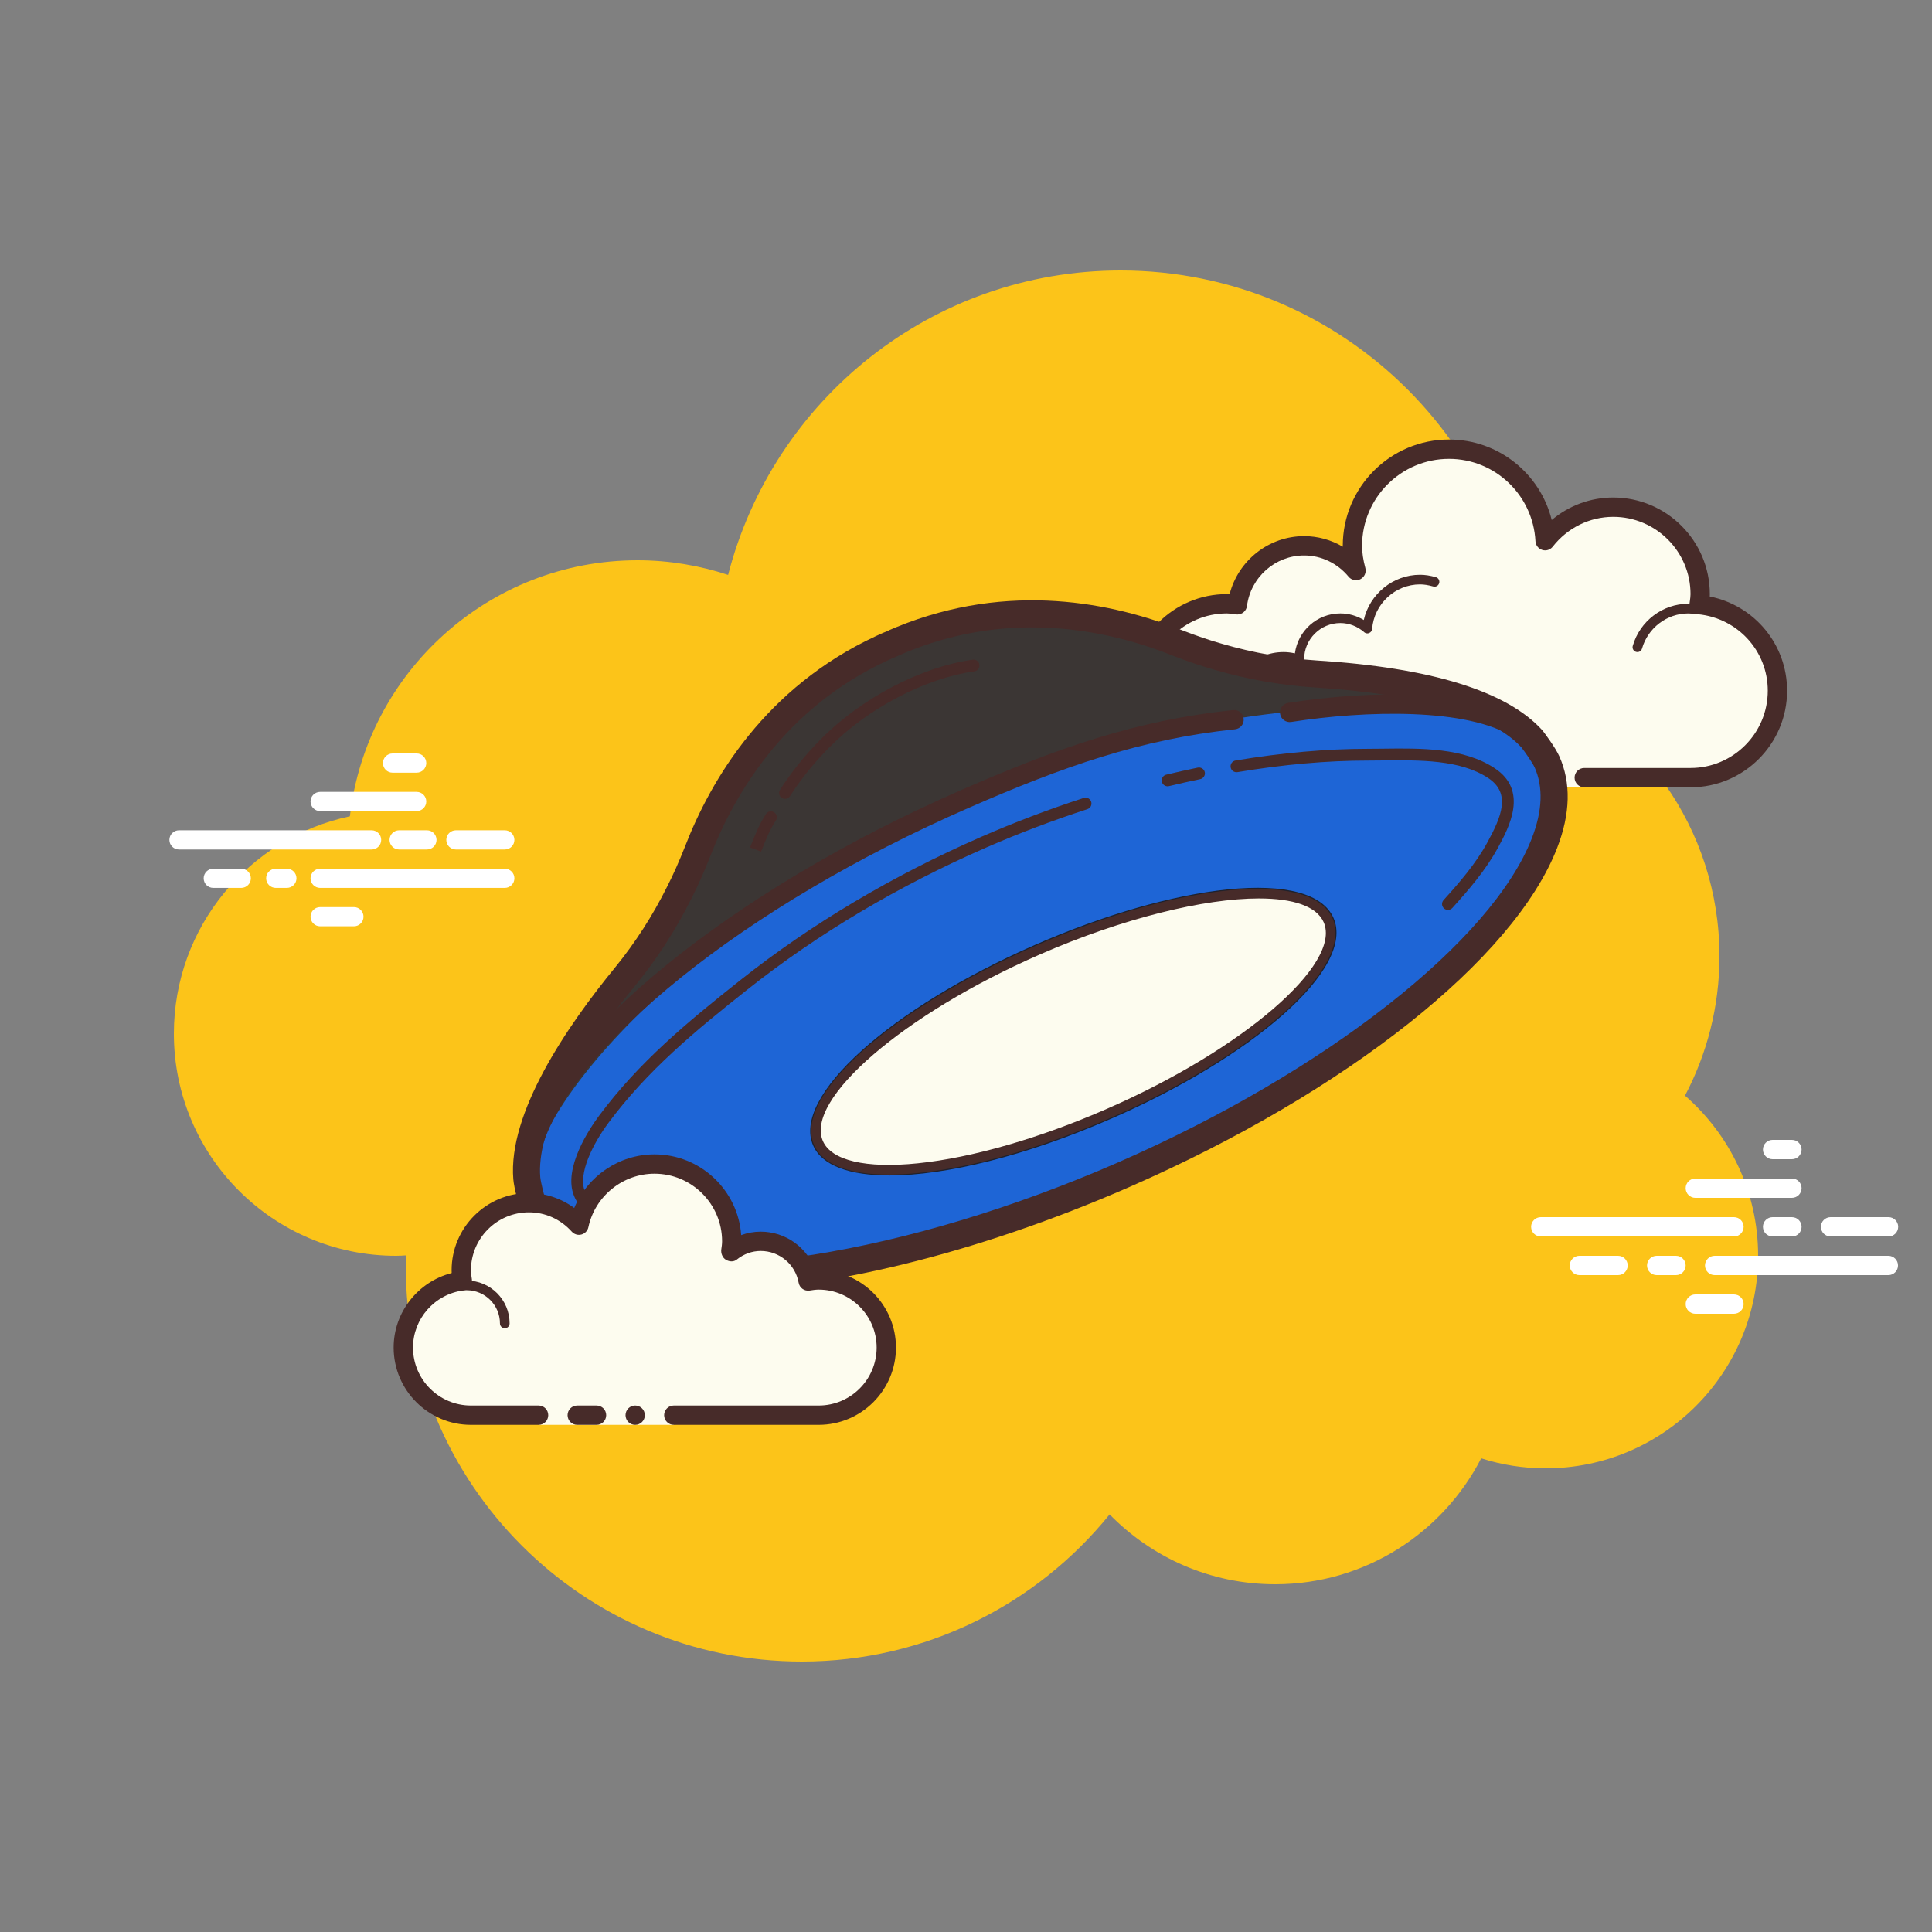
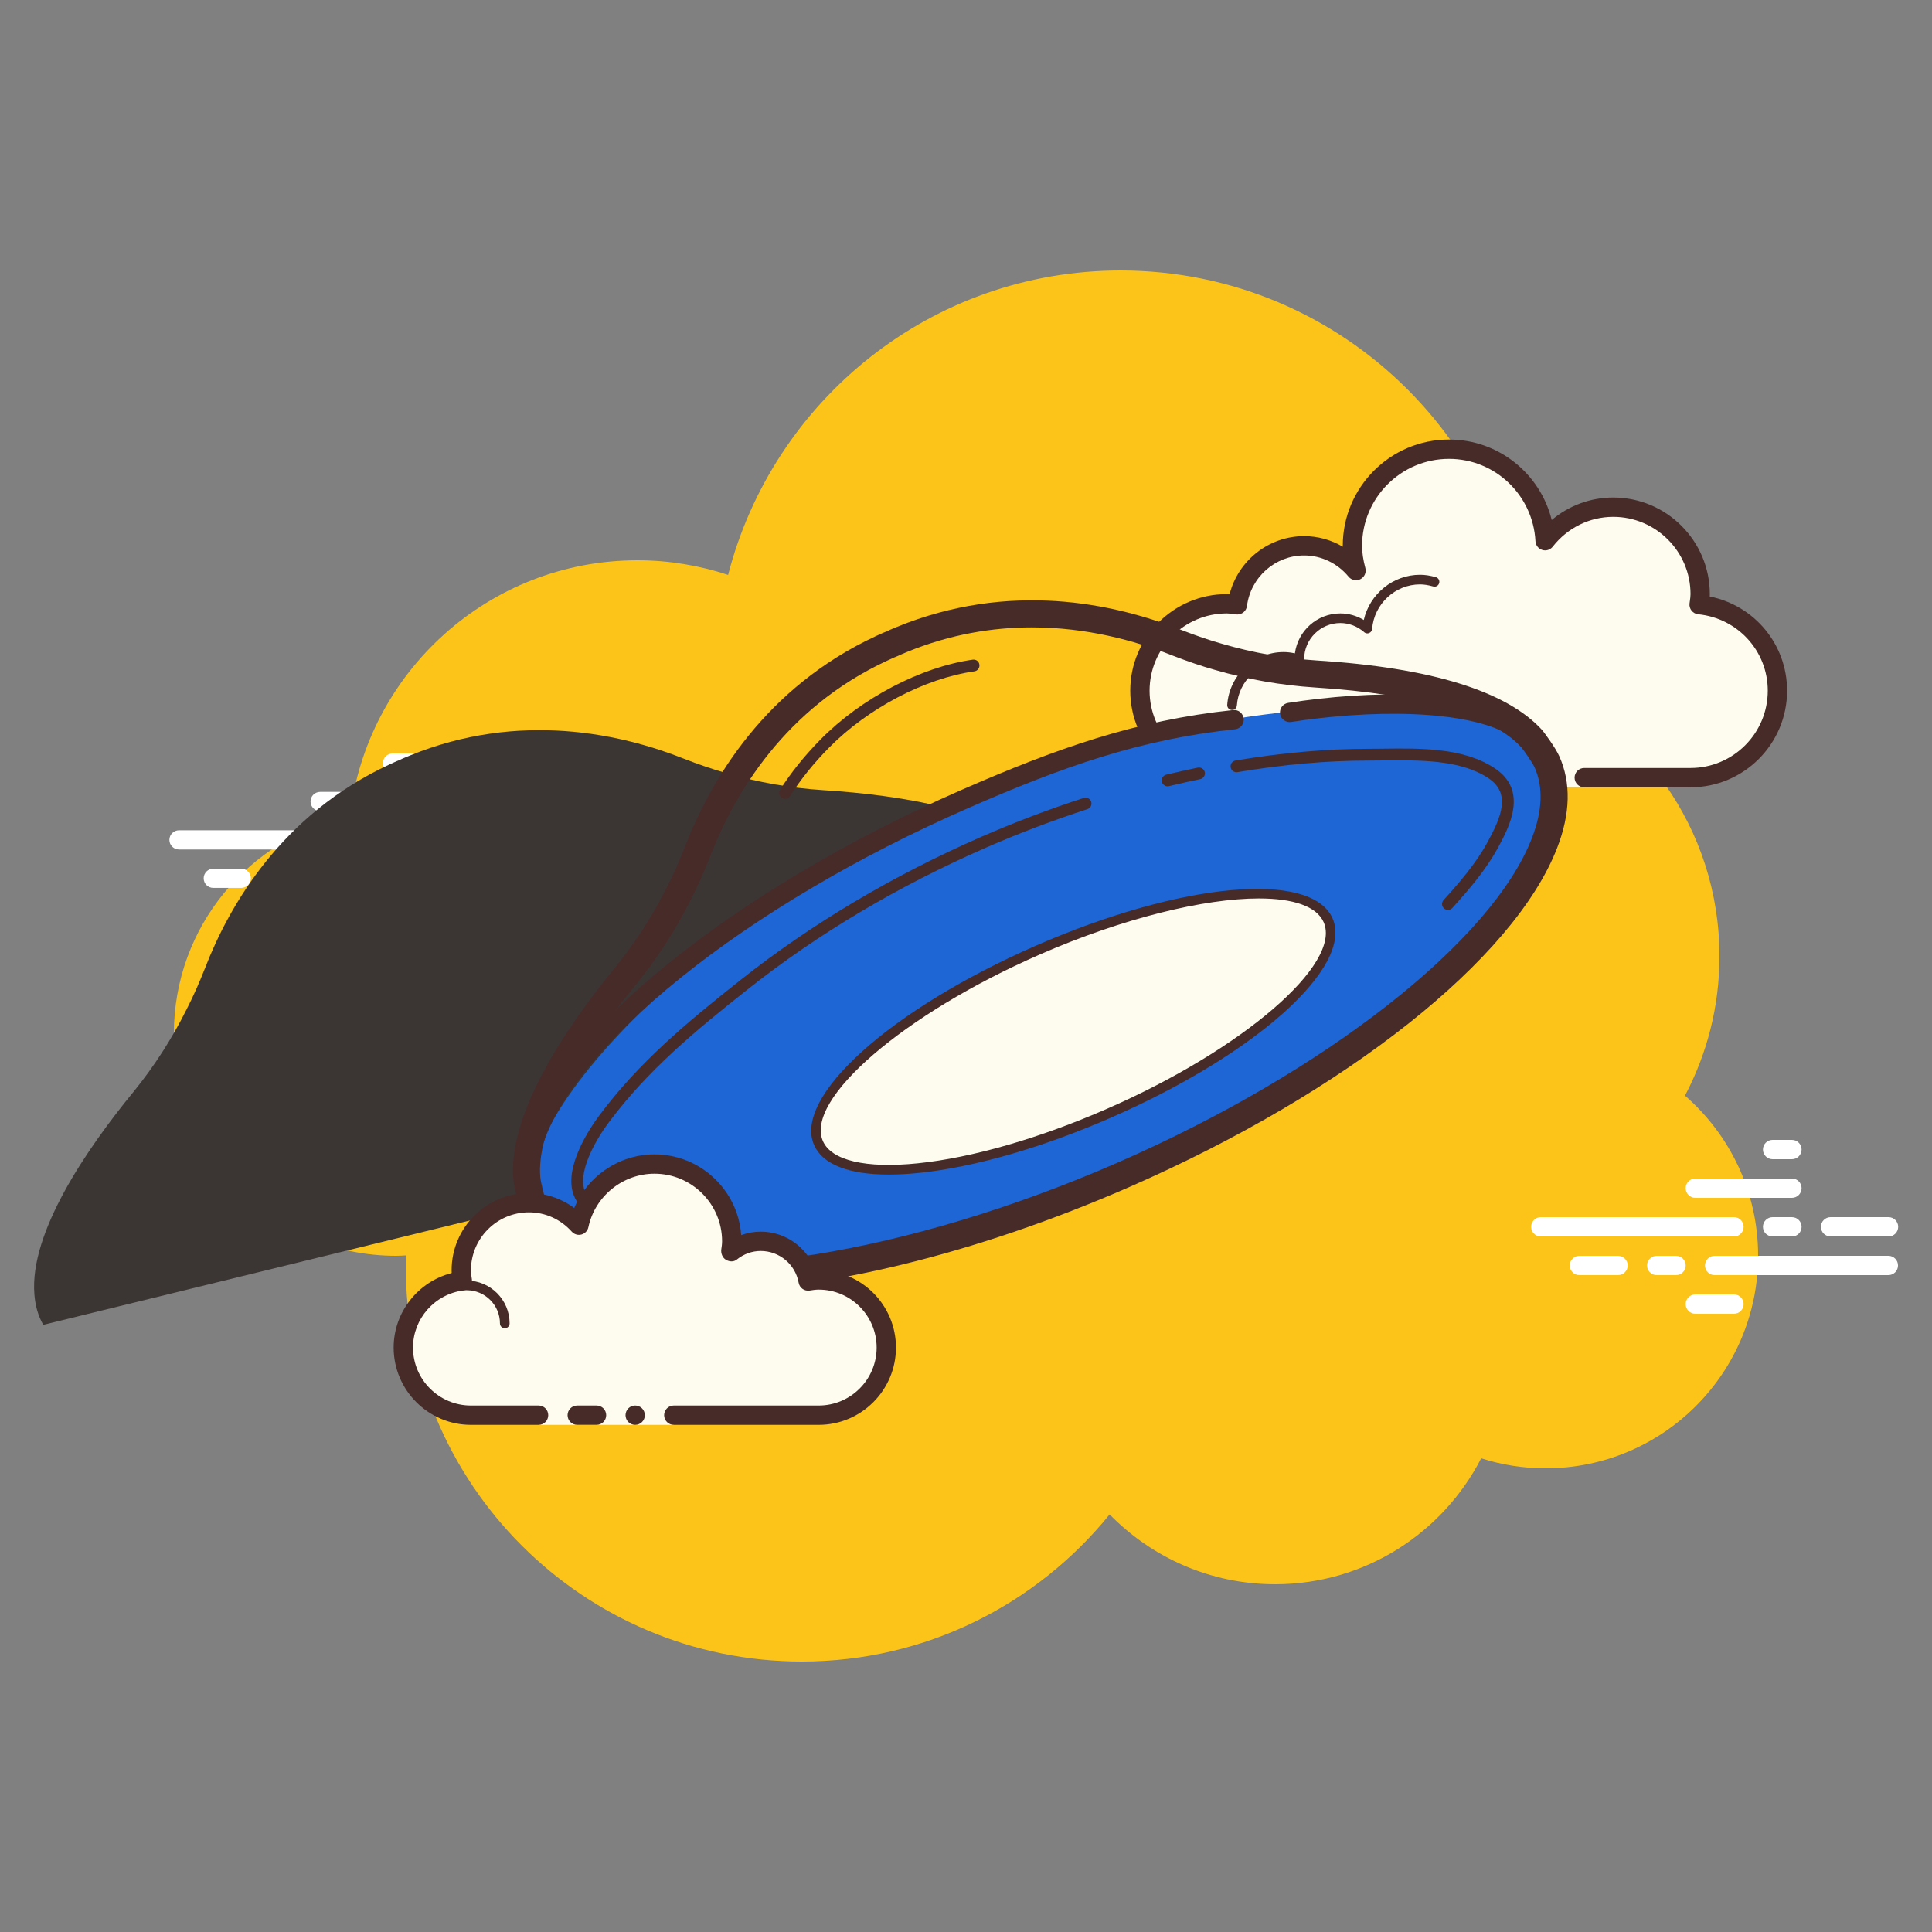
<svg xmlns="http://www.w3.org/2000/svg" viewBox="0,0,256,256" width="100px" height="100px" fill-rule="none">
  <rect x="0" y="0" width="256" height="256" fill="#808080" stroke="none" />
  <g fill="none" fill-rule="none" stroke="none" stroke-width="1" stroke-linecap="butt" stroke-linejoin="miter" stroke-miterlimit="10" stroke-dasharray="" stroke-dashoffset="0" font-family="none" font-weight="none" font-size="none" text-anchor="none" style="mix-blend-mode: normal">
    <g transform="scale(2.56,2.56)">
      <path d="M87.215,56.71c1.135,-2.155 1.785,-4.605 1.785,-7.21c0,-6.621 -4.159,-12.257 -10.001,-14.478c0,-0.007 0.001,-0.014 0.001,-0.022c0,-11.598 -9.402,-21 -21,-21c-9.784,0 -17.981,6.701 -20.313,15.757c-1.476,-0.485 -3.049,-0.757 -4.687,-0.757c-7.692,0 -14.023,5.793 -14.89,13.252c-5.204,1.101 -9.11,5.717 -9.11,11.248c0,6.351 5.149,11.5 11.5,11.5c0.177,0 0.352,-0.012 0.526,-0.022c-0.004,0.175 -0.026,0.346 -0.026,0.522c0,11.322 9.178,20.5 20.5,20.5c6.437,0 12.175,-2.972 15.934,-7.614c2.178,2.225 5.206,3.614 8.566,3.614c4.65,0 8.674,-2.65 10.666,-6.518c1.052,0.335 2.171,0.518 3.334,0.518c6.075,0 11,-4.925 11,-11c0,-3.311 -1.47,-6.273 -3.785,-8.29z" fill="#fcc419" fill-rule="nonzero" />
      <path d="M79.002,40.25v0.5h3v-0.5c0,0 4.242,0 5.5,0c2.485,0 4.5,-2.015 4.5,-4.5c0,-2.333 -1.782,-4.229 -4.055,-4.455c0.022,-0.181 0.055,-0.358 0.055,-0.545c0,-2.485 -2.015,-4.5 -4.5,-4.5c-1.438,0 -2.703,0.686 -3.527,1.736c-0.14,-2.636 -2.302,-4.736 -4.973,-4.736c-2.761,0 -5,2.239 -5,5c0,0.446 0.077,0.87 0.187,1.282c-0.642,-0.777 -1.6,-1.282 -2.687,-1.282c-1.781,0 -3.234,1.335 -3.455,3.055c-0.181,-0.022 -0.358,-0.055 -0.545,-0.055c-2.485,0 -4.5,2.015 -4.5,4.5c0,2.485 2.015,4.5 4.5,4.5c2.485,0 9.5,0 9.5,0z" fill="#fdfcef" fill-rule="nonzero" />
      <path d="M75.002,22.75c-3.033,0 -5.5,2.467 -5.5,5.5c0,0.016 0,0.031 0,0.047c-0.602,-0.354 -1.29,-0.547 -2,-0.547c-1.831,0 -3.411,1.261 -3.858,3.005c-0.047,-0.003 -0.094,-0.005 -0.142,-0.005c-2.757,0 -5,2.243 -5,5c0,2.757 2.243,5 5,5h15.5c0.276,0 0.5,-0.224 0.5,-0.5c0,-0.276 -0.224,-0.5 -0.5,-0.5h-15.5c-2.206,0 -4,-1.794 -4,-4c0,-2.206 1.794,-4 4,-4c0.117,0 0.23,0.017 0.343,0.032l0.141,0.019c0.021,0.003 0.041,0.004 0.062,0.004c0.246,0 0.462,-0.185 0.495,-0.437c0.191,-1.493 1.463,-2.618 2.959,-2.618c0.885,0 1.723,0.401 2.301,1.1c0.098,0.118 0.241,0.182 0.386,0.182c0.078,0 0.156,-0.018 0.228,-0.056c0.209,-0.107 0.314,-0.346 0.254,-0.573c-0.116,-0.436 -0.17,-0.802 -0.17,-1.153c0,-2.481 2.019,-4.5 4.5,-4.5c2.381,0 4.347,1.872 4.474,4.263c0.011,0.208 0.15,0.387 0.349,0.45c0.05,0.016 0.101,0.024 0.152,0.024c0.15,0 0.296,-0.069 0.392,-0.192c0.771,-0.981 1.913,-1.544 3.133,-1.544c2.206,0 4,1.794 4,4c0,0.117 -0.017,0.23 -0.032,0.343l-0.019,0.141c-0.016,0.134 0.022,0.268 0.106,0.373c0.084,0.105 0.207,0.172 0.34,0.185c2.055,0.205 3.604,1.906 3.604,3.958c0,2.206 -1.794,4 -4,4h-5.5c-0.276,0 -0.5,0.224 -0.5,0.5c0,0.276 0.224,0.5 0.5,0.5h5.5c2.757,0 5,-2.243 5,-5c0,-2.397 -1.689,-4.413 -4.003,-4.877c0.002,-0.041 0.003,-0.082 0.003,-0.123c0,-2.757 -2.243,-5 -5,-5c-1.176,0 -2.293,0.416 -3.183,1.164c-0.596,-2.405 -2.76,-4.165 -5.315,-4.165z" fill="#472b29" fill-rule="nonzero" />
      <path d="M73.502,29.75c-1.403,0 -2.609,0.999 -2.913,2.341c-0.367,-0.222 -0.786,-0.341 -1.212,-0.341c-1.202,0 -2.198,0.897 -2.353,2.068c-0.203,-0.045 -0.396,-0.068 -0.585,-0.068c-1.529,0 -2.811,1.2 -2.918,2.732c-0.009,0.138 0.094,0.257 0.232,0.267c0.006,0 0.012,0 0.018,0c0.13,0 0.24,-0.101 0.249,-0.232c0.089,-1.271 1.151,-2.268 2.419,-2.268c0.229,0 0.47,0.042 0.738,0.127c0.022,0.007 0.045,0.01 0.067,0.01c0.055,0 0.11,-0.02 0.156,-0.054c0.064,-0.047 0.102,-0.129 0.102,-0.209c0,-1.034 0.841,-1.875 1.875,-1.875c0.447,0 0.885,0.168 1.231,0.473c0.047,0.041 0.106,0.063 0.165,0.063c0.032,0 0.063,-0.006 0.093,-0.019c0.088,-0.035 0.148,-0.117 0.155,-0.212c0.102,-1.292 1.191,-2.305 2.479,-2.305c0.208,0 0.425,0.034 0.682,0.107c0.023,0.007 0.047,0.01 0.07,0.01c0.109,0 0.207,-0.073 0.239,-0.182c0.038,-0.133 -0.039,-0.271 -0.172,-0.309c-0.3,-0.084 -0.561,-0.124 -0.817,-0.124z" fill="#472b29" fill-rule="nonzero" />
-       <path d="M87.385,31.25c-1.326,0 -2.508,0.897 -2.874,2.182c-0.038,0.133 0.039,0.271 0.172,0.309c0.023,0.007 0.046,0.01 0.068,0.01c0.109,0 0.209,-0.072 0.24,-0.182c0.305,-1.071 1.289,-1.818 2.393,-1.818c0.117,0 0.23,0.014 0.342,0.029c0.012,0.002 0.023,0.003 0.035,0.003c0.121,0 0.229,-0.092 0.246,-0.217c0.019,-0.137 -0.077,-0.263 -0.214,-0.281c-0.133,-0.019 -0.268,-0.035 -0.408,-0.035z" fill="#472b29" fill-rule="nonzero" />
      <path d="M89.75,64h-10c-0.276,0 -0.5,-0.224 -0.5,-0.5c0,-0.276 0.224,-0.5 0.5,-0.5h10c0.276,0 0.5,0.224 0.5,0.5c0,0.276 -0.223,0.5 -0.5,0.5zM92.75,64h-1c-0.276,0 -0.5,-0.224 -0.5,-0.5c0,-0.276 0.224,-0.5 0.5,-0.5h1c0.276,0 0.5,0.224 0.5,0.5c0,0.276 -0.223,0.5 -0.5,0.5zM97.741,66h-8.991c-0.276,0 -0.5,-0.224 -0.5,-0.5c0,-0.276 0.224,-0.5 0.5,-0.5h8.991c0.276,0 0.5,0.224 0.5,0.5c0,0.276 -0.224,0.5 -0.5,0.5zM86.75,66h-1c-0.276,0 -0.5,-0.224 -0.5,-0.5c0,-0.276 0.224,-0.5 0.5,-0.5h1c0.276,0 0.5,0.224 0.5,0.5c0,0.276 -0.223,0.5 -0.5,0.5zM83.75,66h-2c-0.276,0 -0.5,-0.224 -0.5,-0.5c0,-0.276 0.224,-0.5 0.5,-0.5h2c0.276,0 0.5,0.224 0.5,0.5c0,0.276 -0.223,0.5 -0.5,0.5zM89.75,68h-2c-0.276,0 -0.5,-0.224 -0.5,-0.5c0,-0.276 0.224,-0.5 0.5,-0.5h2c0.276,0 0.5,0.224 0.5,0.5c0,0.276 -0.224,0.5 -0.5,0.5zM92.75,59c-0.177,0 -0.823,0 -1,0c-0.276,0 -0.5,0.224 -0.5,0.5c0,0.276 0.224,0.5 0.5,0.5c0.177,0 0.823,0 1,0c0.276,0 0.5,-0.224 0.5,-0.5c0,-0.276 -0.224,-0.5 -0.5,-0.5zM92.75,61c-0.177,0 -4.823,0 -5,0c-0.276,0 -0.5,0.224 -0.5,0.5c0,0.276 0.224,0.5 0.5,0.5c0.177,0 4.823,0 5,0c0.276,0 0.5,-0.224 0.5,-0.5c0,-0.276 -0.224,-0.5 -0.5,-0.5zM97.75,63c-0.177,0 -2.823,0 -3,0c-0.276,0 -0.5,0.224 -0.5,0.5c0,0.276 0.224,0.5 0.5,0.5c0.177,0 2.823,0 3,0c0.276,0 0.5,-0.224 0.5,-0.5c0,-0.276 -0.224,-0.5 -0.5,-0.5z" fill="#ffffff" fill-rule="nonzero" />
      <path d="M19.234,43.97h-9.969c-0.274,0 -0.497,-0.223 -0.497,-0.497c0,-0.274 0.223,-0.497 0.497,-0.497h9.969c0.274,0 0.497,0.223 0.497,0.497c0,0.274 -0.222,0.497 -0.497,0.497zM22.595,43.473c0,-0.274 -0.223,-0.497 -0.497,-0.497h-1.438c-0.274,0 -0.497,0.223 -0.497,0.497c0,0.274 0.223,0.497 0.497,0.497h1.437c0.276,0 0.498,-0.223 0.498,-0.497zM26.625,43.473c0,-0.274 -0.223,-0.497 -0.497,-0.497h-2.531c-0.274,0 -0.497,0.223 -0.497,0.497c0,0.274 0.223,0.497 0.497,0.497h2.531c0.275,0 0.497,-0.223 0.497,-0.497zM26.625,45.461c0,-0.274 -0.223,-0.497 -0.497,-0.497h-9.558c-0.274,0 -0.497,0.223 -0.497,0.497c0,0.274 0.223,0.497 0.497,0.497h9.558c0.275,-0.001 0.497,-0.223 0.497,-0.497zM15.346,45.461c0,-0.274 -0.223,-0.497 -0.497,-0.497h-0.576c-0.274,0 -0.497,0.223 -0.497,0.497c0,0.274 0.223,0.497 0.497,0.497h0.576c0.274,-0.001 0.497,-0.223 0.497,-0.497zM12.984,45.461c0,-0.274 -0.223,-0.497 -0.497,-0.497h-1.448c-0.274,0 -0.497,0.223 -0.497,0.497c0,0.274 0.223,0.497 0.497,0.497h1.448c0.275,-0.001 0.497,-0.223 0.497,-0.497zM22.064,41.485c0,-0.274 -0.223,-0.497 -0.497,-0.497h-4.997c-0.274,0 -0.497,0.223 -0.497,0.497c0,0.274 0.223,0.497 0.497,0.497h4.996c0.276,0 0.498,-0.223 0.498,-0.497zM22.064,39.497c0,-0.274 -0.223,-0.497 -0.497,-0.497h-1.249c-0.274,0 -0.497,0.223 -0.497,0.497c0,0.274 0.223,0.497 0.497,0.497h1.249c0.275,0 0.497,-0.223 0.497,-0.497zM18.815,47.448c0,-0.274 -0.223,-0.497 -0.497,-0.497h-1.748c-0.274,0 -0.497,0.223 -0.497,0.497c0,0.274 0.223,0.497 0.497,0.497h1.747c0.276,0 0.498,-0.222 0.498,-0.497z" fill="#ffffff" fill-rule="nonzero" />
-       <path d="M27.583,62.373l26.241,-18.089l25.486,-6.016c-2.165,-2.388 -7.4,-3.145 -11.213,-3.385c-1.691,-0.109 -3.375,-0.405 -5.01,-0.881c-0.739,-0.206 -1.478,-0.466 -2.199,-0.746c-3.205,-1.272 -8.493,-2.495 -14.2,-0.16c-0.182,0.08 -0.359,0.142 -0.524,0.229c-0.176,0.064 -0.354,0.154 -0.535,0.234c-5.58,2.597 -8.284,7.311 -9.528,10.529c-0.284,0.719 -0.596,1.438 -0.947,2.121c-0.759,1.523 -1.676,2.956 -2.744,4.27c-2.419,2.949 -5.409,7.3 -5.143,10.505c0.043,0.564 0.186,1.096 0.458,1.573" fill="#3b3634" fill-rule="nonzero" />
+       <path d="M27.583,62.373l26.241,-18.089c-2.165,-2.388 -7.4,-3.145 -11.213,-3.385c-1.691,-0.109 -3.375,-0.405 -5.01,-0.881c-0.739,-0.206 -1.478,-0.466 -2.199,-0.746c-3.205,-1.272 -8.493,-2.495 -14.2,-0.16c-0.182,0.08 -0.359,0.142 -0.524,0.229c-0.176,0.064 -0.354,0.154 -0.535,0.234c-5.58,2.597 -8.284,7.311 -9.528,10.529c-0.284,0.719 -0.596,1.438 -0.947,2.121c-0.759,1.523 -1.676,2.956 -2.744,4.27c-2.419,2.949 -5.409,7.3 -5.143,10.505c0.043,0.564 0.186,1.096 0.458,1.573" fill="#3b3634" fill-rule="nonzero" />
      <path d="M80.071,39.435c-1.645,-3.684 -15.622,-4.419 -30.115,1.914c-14.494,6.333 -23.765,17.021 -22.373,21.024c1.96,5.637 16.078,4.768 30.572,-1.567c14.493,-6.334 24.35,-15.921 21.916,-21.371zM57.399,57.622c-7.285,3.184 -14.015,3.875 -15.033,1.543c-1.019,-2.331 4.06,-6.8 11.345,-9.985c7.285,-3.184 14.015,-3.874 15.033,-1.543c1.018,2.331 -4.06,6.8 -11.345,9.985z" fill="#1e65d6" fill-rule="evenodd" />
      <path d="M75.941,38.983c0.79,0.197 1.744,0.412 2.305,1.053c0.705,0.804 0.334,2.051 -0.008,2.935c-0.734,1.897 -2.421,4.03 -4.794,6.193" fill="none" fill-rule="nonzero" />
      <path d="M68.695,38.515c0.714,-0.041 1.416,-0.062 2.103,-0.062c1.531,0 2.806,0.107 3.846,0.271" fill="none" fill-rule="nonzero" />
      <path d="M64.882,38.91c0.499,-0.073 0.994,-0.138 1.485,-0.194" fill="none" fill-rule="nonzero" />
      <path d="M31.402,63.54c-1.008,-0.391 -2.241,-1.14 -2.141,-2.383c0.038,-0.466 0.239,-0.939 0.432,-1.359c0.589,-1.283 1.458,-2.443 2.355,-3.524c2.946,-3.547 6.653,-6.482 10.531,-8.945c2.586,-1.642 5.303,-3.077 8.11,-4.303c3.072,-1.342 6.289,-2.42 9.465,-3.192" fill="none" fill-rule="nonzero" />
      <path d="M36.521,64.295v0c-1.226,0 -2.331,-0.09 -3.289,-0.262" fill="none" fill-rule="nonzero" />
      <path d="M74.945,47.097c-0.073,0 -0.146,-0.025 -0.205,-0.078c-0.124,-0.113 -0.134,-0.307 -0.021,-0.432c0.822,-0.908 1.675,-1.889 2.281,-3.009c0.7,-1.289 1.229,-2.512 0.03,-3.306c-1.452,-0.961 -3.556,-0.929 -5.415,-0.912c-0.279,0.004 -0.553,0.007 -0.817,0.007c-2.107,0 -4.378,0.202 -6.747,0.599c-0.175,0.024 -0.324,-0.085 -0.352,-0.25c-0.028,-0.167 0.084,-0.324 0.25,-0.352c2.403,-0.402 4.707,-0.606 6.849,-0.606c0.262,0 0.533,-0.004 0.81,-0.007c1.946,-0.025 4.15,-0.053 5.76,1.014c1.764,1.168 0.727,3.078 0.17,4.104c-0.64,1.179 -1.52,2.191 -2.365,3.128c-0.062,0.066 -0.145,0.1 -0.228,0.1z" fill="#472b29" fill-rule="nonzero" />
      <path d="M60.434,40.698c-0.138,0 -0.263,-0.094 -0.297,-0.233c-0.039,-0.164 0.062,-0.328 0.226,-0.368c0.547,-0.131 1.092,-0.253 1.637,-0.366c0.16,-0.03 0.325,0.072 0.36,0.237c0.034,0.164 -0.072,0.326 -0.237,0.36c-0.537,0.111 -1.076,0.231 -1.617,0.362c-0.025,0.006 -0.049,0.008 -0.072,0.008z" fill="#472b29" fill-rule="nonzero" />
      <path d="M31.555,63.391c-0.036,0 -0.073,-0.006 -0.109,-0.021c-0.886,-0.341 -1.468,-0.832 -1.73,-1.46c-0.601,-1.442 0.836,-3.547 1.29,-4.157c2.061,-2.771 4.533,-4.82 7.317,-7.024c3.678,-2.911 7.879,-5.408 12.488,-7.423c1.711,-0.747 3.488,-1.422 5.284,-2.004c0.16,-0.054 0.331,0.036 0.384,0.196c0.052,0.16 -0.035,0.332 -0.196,0.384c-1.775,0.576 -3.535,1.243 -5.228,1.982c-4.561,1.993 -8.718,4.464 -12.354,7.343c-2.75,2.177 -5.19,4.199 -7.206,6.909c-0.799,1.073 -1.597,2.648 -1.218,3.559c0.196,0.469 0.663,0.848 1.387,1.127c0.157,0.061 0.236,0.236 0.175,0.394c-0.046,0.12 -0.162,0.195 -0.284,0.195z" fill="#472b29" fill-rule="nonzero" />
      <path d="M36.405,63.989c-0.589,0 -1.452,-0.002 -2.361,-0.084c-0.168,-0.015 -0.292,-0.163 -0.276,-0.331c0.015,-0.167 0.145,-0.301 0.331,-0.276c0.912,0.081 1.767,0.069 2.366,0.082l0.057,0.305l-0.057,0.305c-0.02,-0.001 -0.039,-0.001 -0.06,-0.001zM36.521,63.989v-0.305z" fill="#472b29" fill-rule="nonzero" />
-       <path d="M46.042,60.842c-2.063,0 -3.498,-0.508 -3.956,-1.556c-1.103,-2.523 3.949,-7.085 11.502,-10.386c3.551,-1.553 7.088,-2.569 9.957,-2.864c2.982,-0.302 4.929,0.219 5.478,1.479c0.551,1.259 -0.386,3.043 -2.636,5.023c-2.165,1.906 -5.313,3.811 -8.865,5.362c-4.418,1.932 -8.573,2.942 -11.48,2.942zM65.118,46.561c-0.464,0 -0.969,0.027 -1.511,0.083c-2.809,0.288 -6.28,1.288 -9.775,2.815c-7.722,3.375 -12.019,7.68 -11.188,9.583c0.833,1.902 6.909,1.676 14.633,-1.7v0c3.495,-1.527 6.587,-3.396 8.706,-5.262c2.006,-1.765 2.909,-3.34 2.48,-4.321c-0.341,-0.781 -1.532,-1.198 -3.345,-1.198z" fill="#1f212b" fill-rule="nonzero" />
-       <path d="M39.393,44.08l-0.571,-0.215c0.314,-0.786 0.471,-1.174 0.822,-1.729c0.092,-0.142 0.281,-0.184 0.422,-0.094c0.142,0.091 0.184,0.279 0.094,0.422c-0.323,0.507 -0.472,0.878 -0.767,1.616z" fill="#472b29" fill-rule="nonzero" />
      <path d="M40.63,41.351c-0.057,0 -0.113,-0.016 -0.165,-0.048c-0.142,-0.091 -0.183,-0.279 -0.092,-0.422c0.588,-0.917 1.274,-1.77 2.099,-2.607c2.097,-2.13 5.188,-3.751 7.877,-4.13c0.175,-0.024 0.321,0.093 0.345,0.259c0.023,0.167 -0.093,0.321 -0.259,0.345c-2.564,0.361 -5.52,1.914 -7.527,3.954c-0.806,0.818 -1.447,1.616 -2.021,2.51c-0.059,0.09 -0.157,0.139 -0.257,0.139z" fill="#472b29" fill-rule="nonzero" />
      <path d="M36.54,66.829c-2.564,0 -4.757,-0.351 -6.419,-1.077c-1.646,-0.72 -2.722,-1.779 -3.198,-3.149c-0.047,-0.134 -0.32,-1.116 -0.354,-1.565c-0.283,-3.408 2.727,-7.865 5.301,-11.003c1.022,-1.258 1.918,-2.651 2.658,-4.138c0.308,-0.597 0.607,-1.27 0.922,-2.065c1.355,-3.507 4.173,-8.249 9.885,-10.907l0.171,-0.078c0.142,-0.065 0.282,-0.129 0.422,-0.179c0.04,-0.028 0.171,-0.084 0.307,-0.14l0.172,-0.072c5.849,-2.394 11.242,-1.239 14.74,0.15c0.801,0.31 1.499,0.547 2.129,0.723c1.592,0.463 3.228,0.75 4.868,0.856c5.918,0.371 9.851,1.587 11.687,3.613c0.103,0.13 0.671,0.882 0.881,1.352c0.611,1.369 0.573,2.963 -0.113,4.735c-2.229,5.76 -10.928,12.653 -22.161,17.563c-7.98,3.487 -15.942,5.381 -21.898,5.381zM53.413,32.473c-2.021,0 -4.207,0.349 -6.461,1.271l-0.186,0.079c-0.095,0.039 -0.188,0.076 -0.278,0.123c-0.189,0.075 -0.292,0.124 -0.397,0.172l-0.18,0.082c-5.275,2.455 -7.893,6.87 -9.157,10.142c-0.334,0.844 -0.653,1.559 -0.978,2.188c-0.782,1.57 -1.733,3.05 -2.823,4.391c-3.409,4.155 -5.18,7.708 -4.989,10.007c0.02,0.249 0.227,1.053 0.282,1.218c0.342,0.985 1.162,1.768 2.436,2.324c5.106,2.23 16.289,0.462 27.193,-4.305c10.74,-4.693 19.347,-11.439 21.416,-16.784c0.547,-1.413 0.594,-2.644 0.141,-3.66h-0.001c-0.103,-0.23 -0.458,-0.74 -0.677,-1.028c-1.522,-1.676 -5.236,-2.767 -10.7,-3.11c-1.744,-0.112 -3.48,-0.418 -5.162,-0.907c-0.667,-0.186 -1.408,-0.437 -2.257,-0.766c-1.903,-0.757 -4.401,-1.437 -7.222,-1.437z" fill="#472b29" fill-rule="nonzero" />
      <g>
        <path d="M57.399,57.622c-7.285,3.184 -14.015,3.875 -15.033,1.542c-1.019,-2.331 4.06,-6.8 11.344,-9.985c7.285,-3.185 14.015,-3.874 15.033,-1.543c1.019,2.332 -4.059,6.801 -11.344,9.986z" fill="#fdfcef" fill-rule="evenodd" />
        <path d="M46.005,60.795c-2.077,0 -3.43,-0.527 -3.869,-1.53c-1.09,-2.495 3.95,-7.025 11.474,-10.314c7.524,-3.288 14.271,-3.907 15.364,-1.414c1.089,2.496 -3.951,7.026 -11.475,10.314v0c-3.546,1.55 -7.076,2.565 -9.94,2.859c-0.556,0.057 -1.075,0.085 -1.554,0.085zM65.16,46.504c-2.822,0 -7.031,1.017 -11.35,2.905c-7.025,3.07 -12.161,7.491 -11.216,9.654c0.438,1.005 2.228,1.426 4.912,1.149c2.814,-0.289 6.292,-1.291 9.791,-2.821v0c7.025,-3.069 12.162,-7.491 11.217,-9.655c-0.364,-0.833 -1.587,-1.232 -3.354,-1.232z" fill="#472b29" fill-rule="nonzero" />
      </g>
      <path d="M27.5,60c-0.042,0 -0.086,-0.005 -0.129,-0.017c-0.267,-0.071 -0.426,-0.346 -0.354,-0.612c1.519,-5.694 10.869,-13.294 22.739,-18.48c4.944,-2.161 9.022,-3.606 14.066,-4.138c0.281,-0.033 0.521,0.169 0.55,0.444c0.029,0.275 -0.17,0.521 -0.444,0.55c-4.916,0.518 -8.914,1.938 -13.771,4.06c-11.61,5.073 -20.728,12.402 -22.174,17.822c-0.059,0.224 -0.261,0.371 -0.483,0.371zM78.625,38.25c-0.094,0 -0.188,-0.026 -0.272,-0.081c-2.382,-1.547 -7.697,-1.399 -11.525,-0.8c-0.264,0.04 -0.527,-0.143 -0.571,-0.417c-0.043,-0.272 0.145,-0.528 0.417,-0.571c4.192,-0.654 9.608,-0.75 12.225,0.95c0.231,0.15 0.297,0.46 0.146,0.691c-0.097,0.148 -0.257,0.228 -0.42,0.228z" fill="#472b29" fill-rule="nonzero" />
      <g fill-rule="nonzero">
        <path d="M27.877,73.25c0,0 -1.567,0 -3.5,0c-1.933,0 -3.5,-1.567 -3.5,-3.5c0,-1.781 1.335,-3.234 3.055,-3.455c-0.028,-0.179 -0.055,-0.358 -0.055,-0.545c0,-1.933 1.567,-3.5 3.5,-3.5c1.032,0 1.95,0.455 2.59,1.165c0.384,-1.808 1.987,-3.165 3.91,-3.165c2.209,0 4,1.791 4,4c0,0.191 -0.03,0.374 -0.056,0.558c0.428,-0.344 0.965,-0.558 1.556,-0.558c1.228,0 2.245,0.887 2.455,2.055c0.179,-0.028 0.358,-0.055 0.545,-0.055c1.933,0 3.5,1.567 3.5,3.5c0,1.933 -1.567,3.5 -3.5,3.5c-1.933,0 -7.5,0 -7.5,0v0.5h-7z" fill="#fdfcef" />
        <path d="M26.127,68.75c0.138,0 0.25,-0.112 0.25,-0.25c0,-1.223 -0.995,-2.218 -2.218,-2.218c-0.034,0.009 -0.737,-0.001 -1.244,0.136c-0.133,0.036 -0.212,0.173 -0.176,0.306c0.036,0.134 0.173,0.213 0.306,0.176c0.444,-0.12 1.1,-0.12 1.113,-0.118c0.948,0 1.719,0.771 1.719,1.718c0,0.138 0.111,0.25 0.25,0.25z" fill="#472b29" />
        <circle cx="32.877" cy="73.25" r="0.5" fill="#472b29" />
        <path d="M24.377,73.75h3.5c0.276,0 0.5,-0.224 0.5,-0.5c0,-0.276 -0.224,-0.5 -0.5,-0.5h-3.5c-1.654,0 -3,-1.346 -3,-3c0,-1.496 1.125,-2.768 2.618,-2.959c0.134,-0.018 0.255,-0.088 0.336,-0.196c0.081,-0.108 0.115,-0.244 0.094,-0.377c-0.024,-0.153 -0.049,-0.308 -0.049,-0.468c0,-1.654 1.346,-3 3,-3c0.85,0 1.638,0.355 2.219,1c0.125,0.139 0.321,0.198 0.5,0.148c0.182,-0.049 0.321,-0.195 0.36,-0.379c0.341,-1.604 1.779,-2.769 3.42,-2.769c1.93,0 3.5,1.57 3.5,3.5c0,0.143 -0.021,0.28 -0.041,0.418c-0.029,0.203 0.063,0.438 0.242,0.54c0.179,0.102 0.396,0.118 0.556,-0.01c0.365,-0.293 0.794,-0.448 1.243,-0.448c0.966,0 1.792,0.691 1.963,1.644c0.048,0.267 0.296,0.446 0.569,0.405c0.153,-0.024 0.308,-0.049 0.468,-0.049c1.654,0 3,1.346 3,3c0,1.654 -1.346,3 -3,3h-7.5c-0.276,0 -0.5,0.224 -0.5,0.5c0,0.276 0.224,0.5 0.5,0.5h7.5c2.206,0 4,-1.794 4,-4c0,-2.206 -1.794,-4 -4,-4c-0.059,0 -0.116,0.002 -0.174,0.006c-0.414,-1.186 -1.537,-2.006 -2.826,-2.006c-0.349,0 -0.689,0.061 -1.011,0.18c-0.165,-2.333 -2.115,-4.18 -4.489,-4.18c-1.831,0 -3.466,1.127 -4.153,2.774c-0.68,-0.499 -1.502,-0.774 -2.347,-0.774c-2.206,0 -4,1.794 -4,4c0,0.048 0.001,0.095 0.004,0.142c-1.743,0.448 -3.004,2.027 -3.004,3.858c0.002,2.206 1.796,4 4.002,4z" fill="#472b29" />
        <path d="M29.877,72.75c0.159,0 0.841,0 1,0c0.276,0 0.5,0.224 0.5,0.5c0,0.276 -0.224,0.5 -0.5,0.5c-0.159,0 -0.841,0 -1,0c-0.276,0 -0.5,-0.224 -0.5,-0.5c0,-0.276 0.224,-0.5 0.5,-0.5z" fill="#472b29" />
      </g>
    </g>
  </g>
</svg>